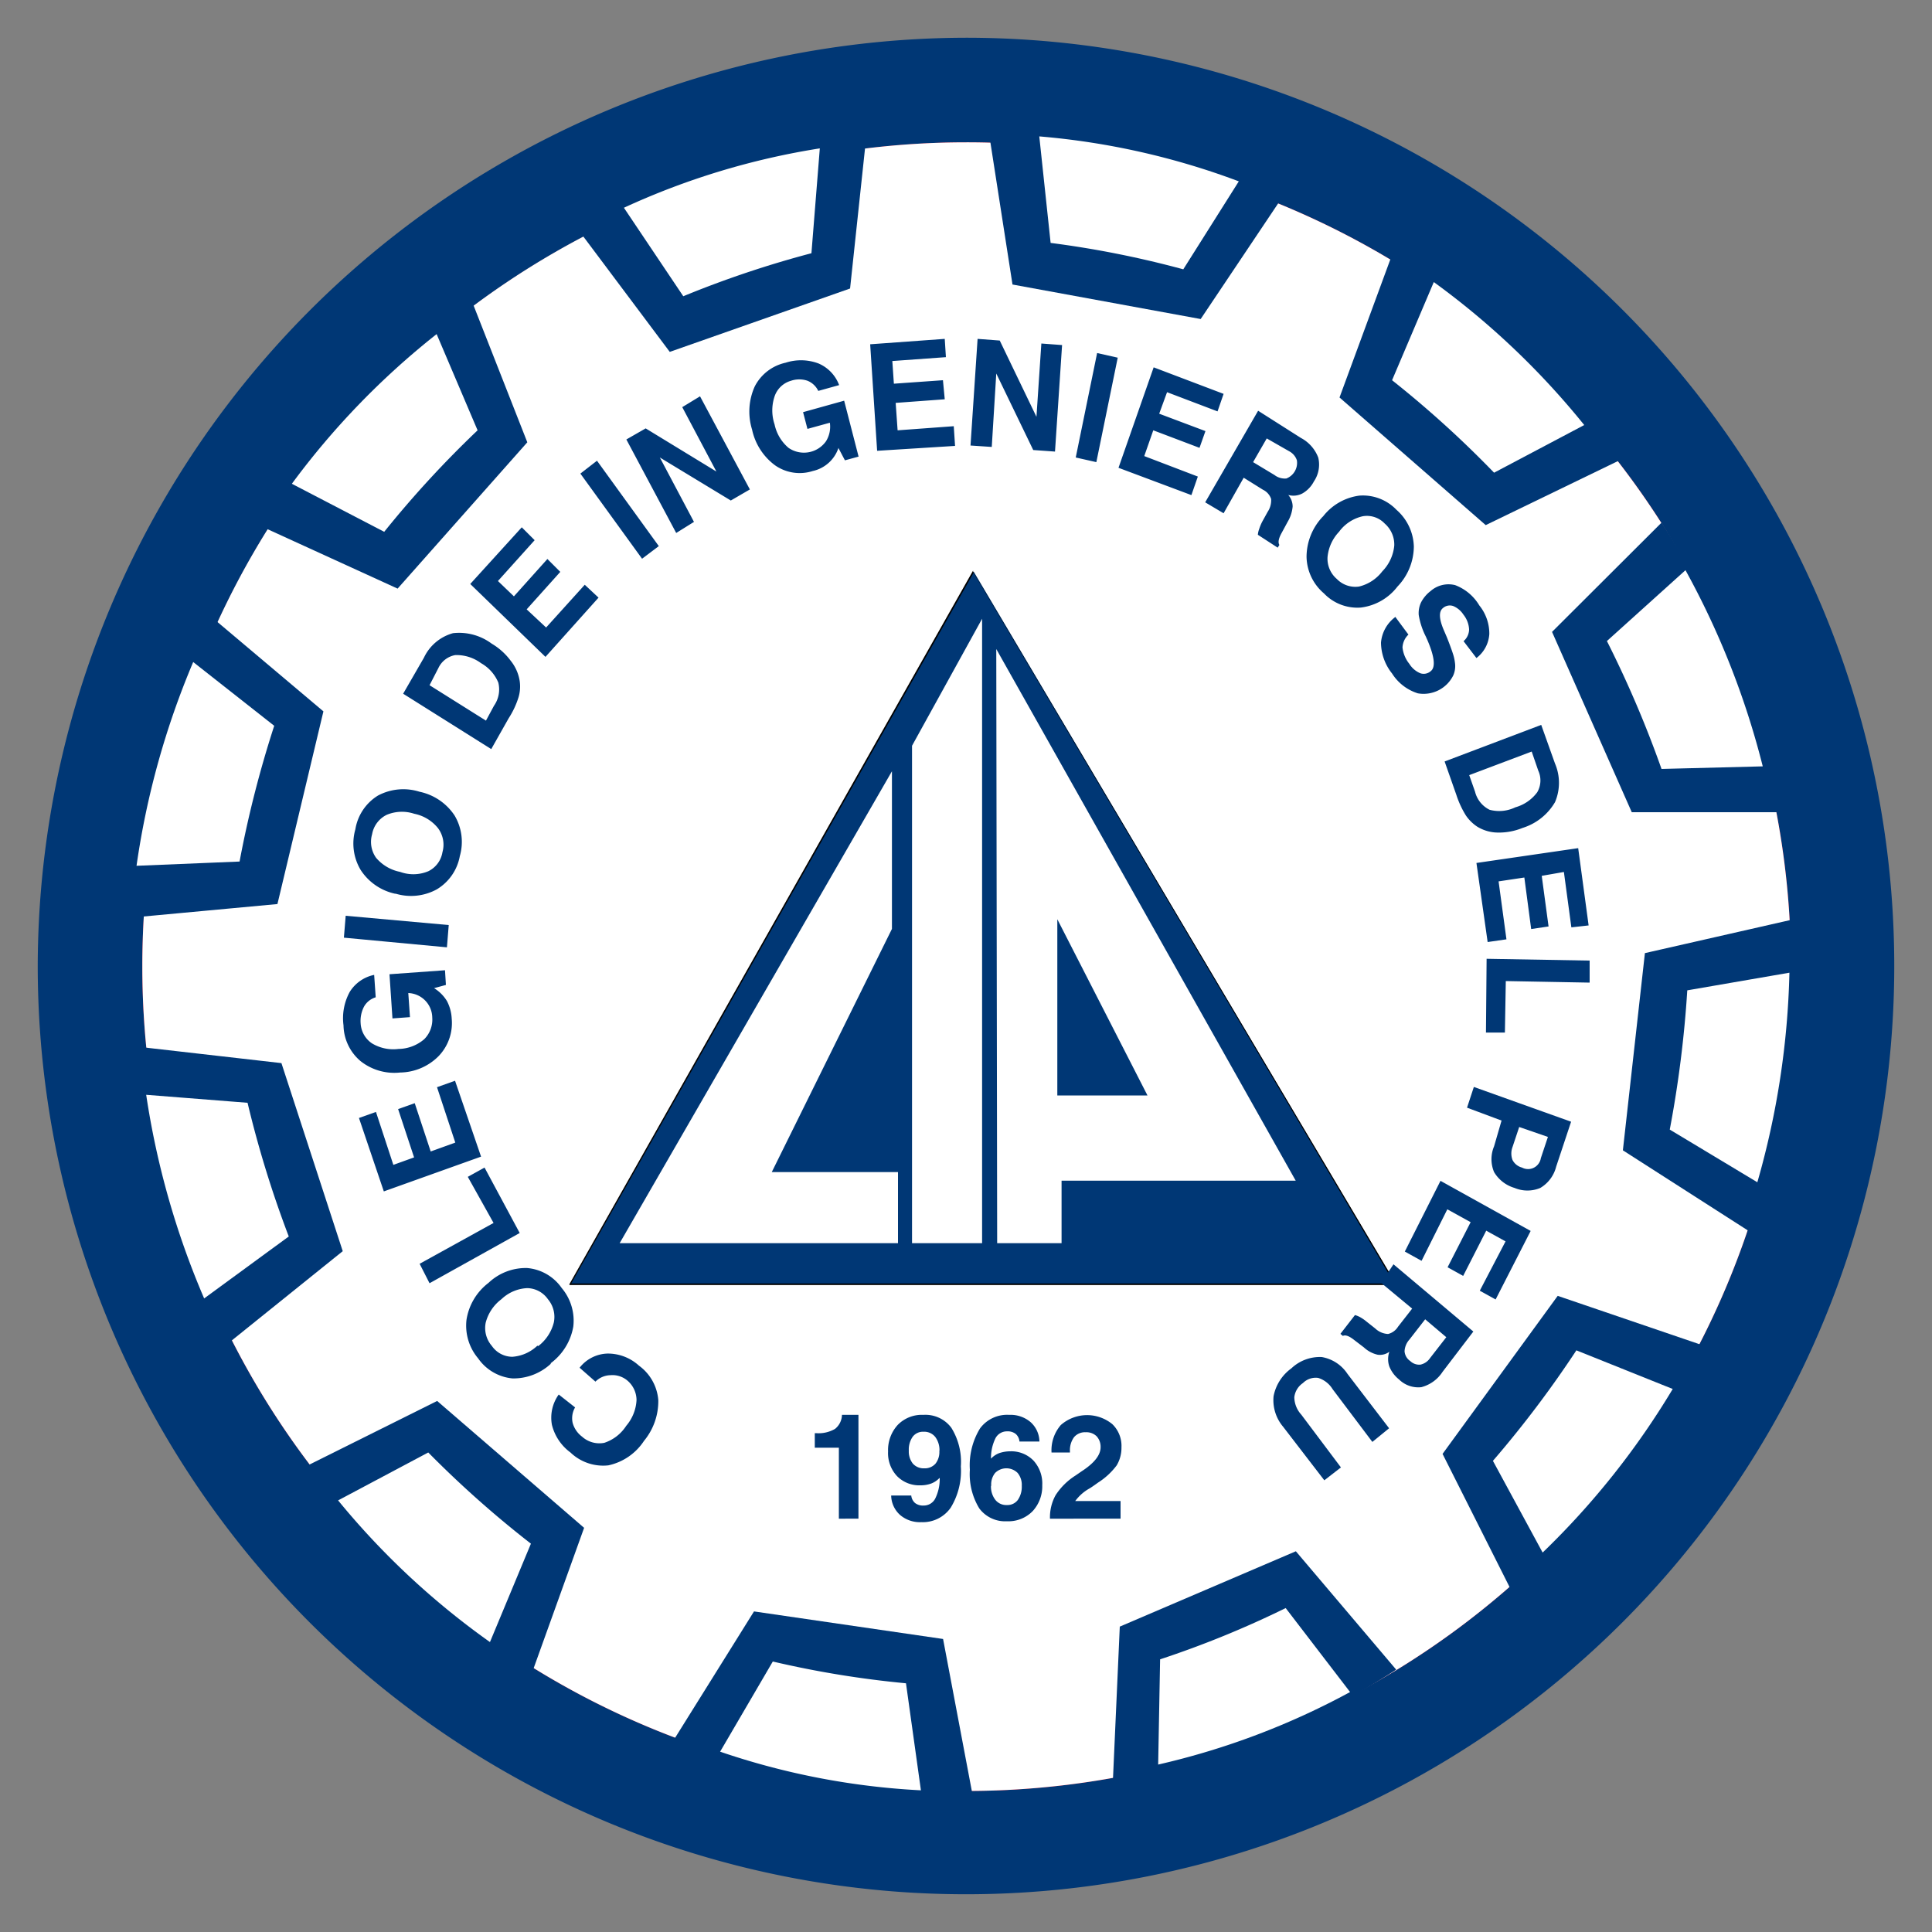
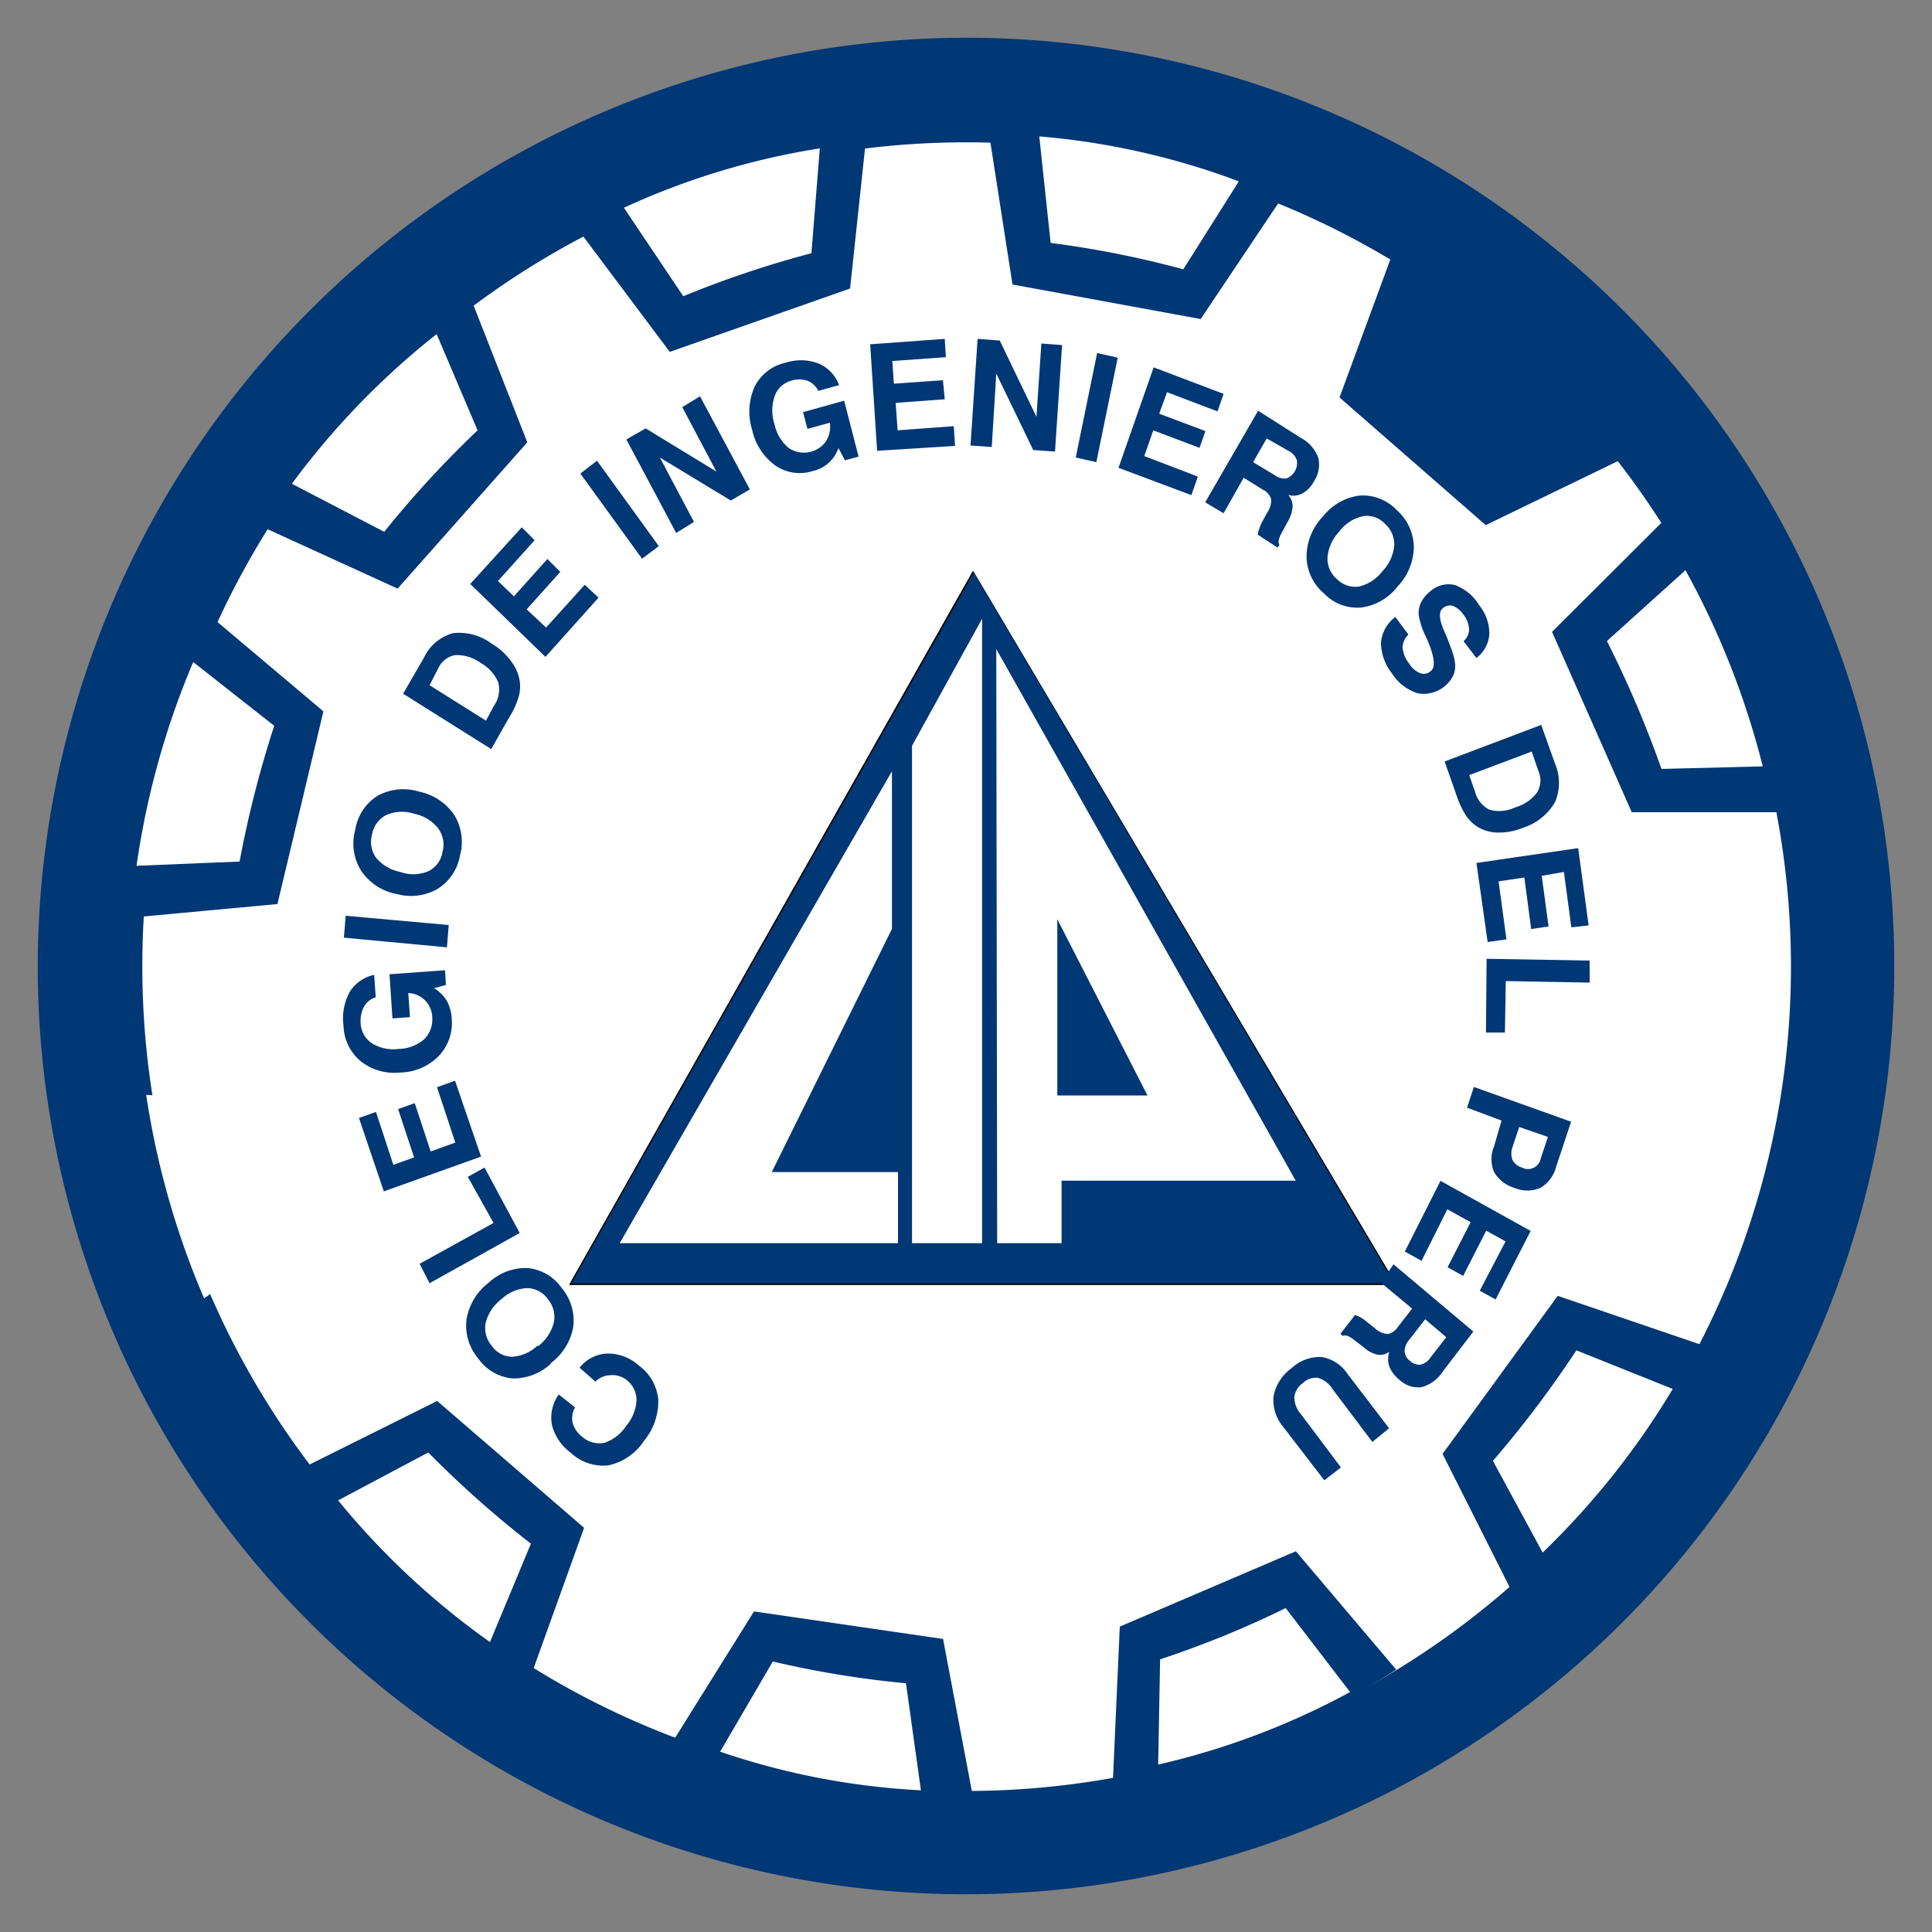
<svg xmlns="http://www.w3.org/2000/svg" id="Capa_1" data-name="Capa 1" viewBox="0 0 150 150">
  <rect x="0" y="0" width="150" height="150" fill="#808080" stroke="none" />
  <defs>
    <style>.cls-1{fill:#003775;}.cls-1,.cls-2,.cls-3{fill-rule:evenodd;}.cls-2{fill:#e30016;}.cls-3{fill:#fff;}</style>
  </defs>
  <path class="cls-1" d="M75,2.93A72.07,72.07,0,1,1,2.93,75h0A72.2,72.2,0,0,1,75,2.93Z" />
-   <path class="cls-2" d="M75,11.05A64,64,0,1,1,11.05,75h0A64,64,0,0,1,75,11.05Z" />
  <path class="cls-3" d="M75,11.05a64,64,0,1,1-63.95,64A63.95,63.95,0,0,1,75,11.05Z" />
  <polygon class="cls-1" points="75.59 44.37 44.29 99.7 108.36 99.7 75.59 44.37" />
  <path d="M108.44,99.77H44.21V99.7L75.55,44.3v.07Zm-64.09-.12h63.91L75.59,44.47Z" />
  <path class="cls-3" d="M69.25,72.12V59.88L48.11,96.52H69.72V91h-9.8Zm7-24.08V96.52H70.81V57.9Zm5.84,23.33V85.05h7ZM77.42,96.52h5V91.67H100.6L77.35,50.39Z" />
  <path class="cls-1" d="M58.54,125.11l-6.33,10.14a59,59,0,0,0,23.28,4l-2.27-12Z" />
  <path class="cls-3" d="M60,129l-4.09,7a57.17,57.17,0,0,0,15.59,3l-1.16-8.31A76.84,76.84,0,0,1,60,129Z" />
  <path class="cls-1" d="M86.94,126.29l-.54,12.07a59.68,59.68,0,0,0,22-8.73l-7.79-9.19Z" />
  <path class="cls-3" d="M90.07,128.83,89.92,137a58.5,58.5,0,0,0,14.9-5.63l-5-6.52A76.37,76.37,0,0,1,90.07,128.83Z" />
  <path class="cls-1" d="M112,112.88l5.38,10.69a63.07,63.07,0,0,0,14.76-19.14l-11.2-3.82Z" />
  <path class="cls-3" d="M115.91,113.42l3.86,7.12a61.62,61.62,0,0,0,10.1-12.7l-7.48-3A83.14,83.14,0,0,1,115.91,113.42Z" />
-   <path class="cls-1" d="M126,89.31l9.89,6.34a65.77,65.77,0,0,0,3.34-24.27L127.71,74Z" />
  <path class="cls-3" d="M129.64,87.7l6.8,4.09a64,64,0,0,0,2.49-16.27L131,76.89A87.31,87.31,0,0,1,129.64,87.7Z" />
  <path class="cls-1" d="M126.69,63.06l11.62,0A64.63,64.63,0,0,0,129,40.58l-8.5,8.48Z" />
  <path class="cls-3" d="M129,59.7l7.86-.2a63.8,63.8,0,0,0-6-15.23l-6.1,5.5A85.13,85.13,0,0,1,129,59.7Z" />
  <path class="cls-1" d="M115.35,40.77l10.53-5.1a61.73,61.73,0,0,0-17.67-16.25L104,30.86Z" />
-   <path class="cls-3" d="M116,36.7,123,33a61.14,61.14,0,0,0-11.68-11.1l-3.24,7.62A81.16,81.16,0,0,1,116,36.7Z" />
  <path class="cls-1" d="M93.22,24.77l6.64-9.91A58.78,58.78,0,0,0,76.73,10l1.88,12.09Z" />
  <path class="cls-3" d="M91.87,20.91l4.31-6.83a57.63,57.63,0,0,0-15.49-3.49l.88,8.27A76.61,76.61,0,0,1,91.87,20.91Z" />
  <path class="cls-1" d="M66,22.4l1.28-12a59.3,59.3,0,0,0-22.54,7.23L52,27.32Z" />
  <path class="cls-3" d="M63,19.66l.65-8.14a57.77,57.77,0,0,0-15.21,4.61L53.05,23A79.51,79.51,0,0,1,63,19.66Z" />
  <path class="cls-1" d="M40.94,34.34,36.55,23.16A62.28,62.28,0,0,0,20.08,40.77L30.87,45.7Z" />
  <path class="cls-3" d="M37.08,33.41,33.9,25.94A60.65,60.65,0,0,0,22.66,37.56l7.17,3.73A80.68,80.68,0,0,1,37.08,33.41Z" />
  <path class="cls-1" d="M25.11,55.23l-9-7.59a65.24,65.24,0,0,0-6.3,23.64l11.73-1.09Z" />
  <path class="cls-3" d="M21.29,56.35,15,51.4A63.57,63.57,0,0,0,10.6,67.22l8-.33A84.78,84.78,0,0,1,21.29,56.35Z" />
-   <path class="cls-1" d="M21.85,82.54,10.29,81.22a65.47,65.47,0,0,0,7,23.42l9.32-7.5Z" />
  <path class="cls-3" d="M19.22,85.62,11.35,85a63.93,63.93,0,0,0,4.5,15.81L22.42,96A83.54,83.54,0,0,1,19.22,85.62Z" />
  <path class="cls-1" d="M33.94,108.77,23.44,114a61.91,61.91,0,0,0,17.78,16.11l4.13-11.49Z" />
  <path class="cls-3" d="M33.25,112.77l-7,3.72a60.31,60.31,0,0,0,11.79,11l3.18-7.64A81.11,81.11,0,0,1,33.25,112.77Z" />
  <path class="cls-1" d="M107.85,110.89l-1.3,1.06-3.09-4.1a2,2,0,0,0-1.12-.87,1.4,1.4,0,0,0-1.18.4,1.54,1.54,0,0,0-.67,1.1,2.05,2.05,0,0,0,.54,1.35l3.08,4.1-1.29,1-3.2-4.16a3.19,3.19,0,0,1-.74-2.37,3.48,3.48,0,0,1,1.38-2.16,3.22,3.22,0,0,1,2.36-.88,3,3,0,0,1,2,1.31Zm.34-12.73,6.2,5.22L112,106.51a2.81,2.81,0,0,1-1.65,1.19,2.13,2.13,0,0,1-1.73-.6,2.47,2.47,0,0,1-.75-1,1.74,1.74,0,0,1,0-1.15,1.23,1.23,0,0,1-.91.23,2.32,2.32,0,0,1-1.07-.57l-.76-.58h0c-.38-.3-.67-.41-.87-.31l-.19-.16,1.13-1.46a2.09,2.09,0,0,1,.41.17,3.3,3.3,0,0,1,.49.34l.67.53a1.55,1.55,0,0,0,1,.43,1.26,1.26,0,0,0,.77-.56l1.1-1.41-2.41-2Zm2.46,4.27L109.43,104a1.46,1.46,0,0,0-.38.91,1,1,0,0,0,.44.76,1,1,0,0,0,.79.28,1.21,1.21,0,0,0,.75-.51l1.26-1.62Zm1.19-10.75,7,3.89-2.72,5.32-1.23-.68,2-3.83-1.5-.83-1.79,3.51-1.21-.67,1.79-3.5-1.81-1-2,4-1.3-.72ZM116.58,87l-2.68-1,.53-1.61,7.55,2.7-1.16,3.49a2.67,2.67,0,0,1-1.23,1.65,2.57,2.57,0,0,1-2,0A2.74,2.74,0,0,1,116,91a2.57,2.57,0,0,1,0-2Zm1.37.5-.52,1.56a1.43,1.43,0,0,0,0,1,1.16,1.16,0,0,0,.74.59,1,1,0,0,0,1.35-.41.94.94,0,0,0,.11-.32l.55-1.65Zm-2.53-13.06,8,.14v1.71l-6.51-.12-.07,4h-1.47ZM114.63,67l7.9-1.15.81,6L122,72l-.58-4.3L119.7,68l.53,3.93-1.35.2-.53-4-2,.3.61,4.5-1.46.21Zm-2.47-7.88,7.5-2.84,1.07,3a3.81,3.81,0,0,1,0,3,4.44,4.44,0,0,1-2.52,2,4.85,4.85,0,0,1-1.92.36,3.1,3.1,0,0,1-1.6-.46,3.17,3.17,0,0,1-.88-.87,7.26,7.26,0,0,1-.74-1.6Zm1.91,1.06.45,1.28a2.14,2.14,0,0,0,1.13,1.41,2.88,2.88,0,0,0,2-.19,3.17,3.17,0,0,0,1.7-1.17,1.82,1.82,0,0,0,.08-1.68l-.51-1.48Zm-5.72-12.26,1,1.35a1.48,1.48,0,0,0-.46,1,2.44,2.44,0,0,0,.53,1.27,1.83,1.83,0,0,0,.85.73.82.82,0,0,0,.82-.17c.38-.3.29-1.13-.3-2.48h0a1.11,1.11,0,0,1-.07-.16,5.74,5.74,0,0,1-.57-1.71,1.93,1.93,0,0,1,.19-1,2.64,2.64,0,0,1,.73-.86,2.11,2.11,0,0,1,1.91-.46A3.71,3.71,0,0,1,114.85,47a3.48,3.48,0,0,1,.78,2.23,2.54,2.54,0,0,1-1,1.86l-1-1.31a1.22,1.22,0,0,0,.43-.92,2,2,0,0,0-.44-1.14,1.75,1.75,0,0,0-.8-.67.81.81,0,0,0-.79.16c-.33.26-.31.84.07,1.72l.24.56c.23.58.38,1,.46,1.25a3.38,3.38,0,0,1,.16.7,1.8,1.8,0,0,1-.13,1,2.57,2.57,0,0,1-2.75,1.39,3.66,3.66,0,0,1-2-1.54,3.89,3.89,0,0,1-.86-2.4A2.77,2.77,0,0,1,108.35,47.89Zm-5.64-7.81a4.27,4.27,0,0,1,2.83-1.63,3.61,3.61,0,0,1,2.88,1.1,3.93,3.93,0,0,1,1.35,2.86,4.53,4.53,0,0,1-1.27,3.1,4.23,4.23,0,0,1-2.84,1.63,3.59,3.59,0,0,1-2.87-1.1,3.82,3.82,0,0,1-1.35-2.85,4.56,4.56,0,0,1,1.26-3.11ZM104,41.25a3.3,3.3,0,0,0-.93,2,2.07,2.07,0,0,0,.72,1.7,2,2,0,0,0,1.72.59,3.21,3.21,0,0,0,1.81-1.18,3.3,3.3,0,0,0,.93-2,2.16,2.16,0,0,0-.74-1.71,1.9,1.9,0,0,0-1.7-.57,3.14,3.14,0,0,0-1.82,1.17ZM93.57,39l4.11-7.11L101,34a2.89,2.89,0,0,1,1.35,1.53,2.33,2.33,0,0,1-.34,1.85,2.28,2.28,0,0,1-.89.93,1.5,1.5,0,0,1-1.1.12,1.36,1.36,0,0,1,.34.9,2.79,2.79,0,0,1-.39,1.19l-.46.85h0c-.24.43-.3.74-.18.94l-.13.21-1.54-1a1.65,1.65,0,0,1,.1-.44A3.87,3.87,0,0,1,98,40.5l.42-.76a1.61,1.61,0,0,0,.27-1,1.23,1.23,0,0,0-.64-.72l-1.49-.93L95,39.85Zm3.72-3.12,1.66,1a1.32,1.32,0,0,0,.92.27,1.3,1.3,0,0,0,.82-1.41,1.24,1.24,0,0,0-.59-.7l-1.75-1Zm-10.45.44,2.73-7.8L95,30.58l-.47,1.36-3.92-1.49L90,32.12l3.59,1.35-.46,1.3-3.59-1.36-.7,2L93,37l-.5,1.44Zm-3.32-.8,1.66-8.11,1.6.36-1.66,8.11Zm-8.17-.93.55-8.28,1.72.13,2.85,5.92.38-5.69,1.61.12-.55,8.27-1.69-.12L77.35,29,77,34.7ZM68.1,35l-.54-8.27,5.79-.42.09,1.42-4.16.3.12,1.76,3.81-.27L73.35,31l-3.81.28.15,2.13,4.36-.32.1,1.53Zm-3-.23a2.72,2.72,0,0,1-2,1.8,3.33,3.33,0,0,1-2.92-.44,4.65,4.65,0,0,1-1.79-2.78A4.73,4.73,0,0,1,58.6,30,3.54,3.54,0,0,1,61,28.16a3.85,3.85,0,0,1,2.55.06,2.94,2.94,0,0,1,1.6,1.68l-1.62.45a1.58,1.58,0,0,0-.84-.79,2,2,0,0,0-1.27,0,1.89,1.89,0,0,0-1.28,1.21,3.42,3.42,0,0,0,0,2.19,3.26,3.26,0,0,0,1.08,1.81,2.1,2.1,0,0,0,2.91-.51,2.14,2.14,0,0,0,.3-1.44l-1.74.48L62.35,32l3.19-.89,1.12,4.34-1.06.29-.49-.93ZM52.5,41.38l-3.87-7.26,1.5-.86,5.49,3.35-2.65-5,1.38-.84L58.22,38l-1.48.86-5.51-3.34,2.65,5Zm-2.65,2-4.79-6.61,1.29-1,4.8,6.63ZM42.35,51l-5.84-5.66,4-4.4,1,1-2.85,3.17,1.24,1.19,2.6-2.9,1,1-2.61,2.91,1.51,1.41,3-3.32,1.07,1Zm-4.21,7.16L31.3,53.86l1.61-2.79a3.53,3.53,0,0,1,2.26-1.91,4.23,4.23,0,0,1,3,.81,5,5,0,0,1,1.48,1.33,3.33,3.33,0,0,1,.7,1.58,2.94,2.94,0,0,1-.09,1.25,6.64,6.64,0,0,1-.77,1.64Zm-.41-2.21.62-1.15a2.21,2.21,0,0,0,.34-1.8,3.08,3.08,0,0,0-1.34-1.51,3.2,3.2,0,0,0-2-.63,1.79,1.79,0,0,0-1.31,1l-.69,1.34Zm-7,13.45A4.26,4.26,0,0,1,28,67.54a4,4,0,0,1-.41-3.15,3.79,3.79,0,0,1,1.75-2.62,4.18,4.18,0,0,1,3.23-.3,4.32,4.32,0,0,1,2.72,1.84,4,4,0,0,1,.41,3.16,3.8,3.8,0,0,1-1.79,2.58,4.16,4.16,0,0,1-3.24.32Zm.41-1.68a3,3,0,0,0,2.12-.08,2,2,0,0,0,1.09-1.47A2.14,2.14,0,0,0,34,64.29a3.16,3.16,0,0,0-1.84-1.11,3.06,3.06,0,0,0-2.13.08,2.08,2.08,0,0,0-1.14,1.51,2.13,2.13,0,0,0,.31,1.83,3.27,3.27,0,0,0,1.85,1.09Zm3.56,5.83-8-.75.14-1.7,8,.72Zm-1,3.17a3,3,0,0,1,1,1,3.25,3.25,0,0,1,.37,1.36,3.7,3.7,0,0,1-1,2.9,4.29,4.29,0,0,1-3,1.29A4.22,4.22,0,0,1,28,82.39a3.72,3.72,0,0,1-1.33-2.78A4.25,4.25,0,0,1,27.16,77a2.93,2.93,0,0,1,1.89-1.31l.12,1.74a1.55,1.55,0,0,0-.9.71A2.4,2.4,0,0,0,28,79.45,2,2,0,0,0,28.87,81a3.2,3.2,0,0,0,2.07.44,3.13,3.13,0,0,0,2-.76A2.15,2.15,0,0,0,33.56,79a1.93,1.93,0,0,0-1.86-1.9l.13,1.87-1.36.1-.23-3.43,4.31-.31.07,1.14Zm3.65,13.08-7.55,2.7-1.93-5.7,1.32-.47,1.35,4.11,1.61-.58-1.24-3.75,1.29-.46,1.24,3.75,1.91-.69-1.42-4.3,1.4-.5Zm3,5.93-7,3.9-.77-1.51,5.74-3.17-2-3.58,1.3-.72Zm2.44,10.13a4.26,4.26,0,0,1-3,1.16,3.66,3.66,0,0,1-2.67-1.56,3.93,3.93,0,0,1-.9-3,4.46,4.46,0,0,1,1.71-2.86,4.2,4.2,0,0,1,3-1.15A3.64,3.64,0,0,1,43.61,100a3.93,3.93,0,0,1,.9,3,4.5,4.5,0,0,1-1.78,2.86Zm-1-1.35A3.33,3.33,0,0,0,43,102.67a2.13,2.13,0,0,0-.46-1.8,2,2,0,0,0-1.61-.86,3.11,3.11,0,0,0-2,.86,3.32,3.32,0,0,0-1.22,1.82,2.12,2.12,0,0,0,.48,1.81,1.94,1.94,0,0,0,1.59.84,3.14,3.14,0,0,0,1.94-.86ZM45,106.19a2.85,2.85,0,0,1,2.16-1.1,3.58,3.58,0,0,1,2.45.94,3.66,3.66,0,0,1,1.5,2.67A4.84,4.84,0,0,1,50,111.87a4.42,4.42,0,0,1-2.77,1.9,3.67,3.67,0,0,1-2.94-1,3.79,3.79,0,0,1-1.44-2.15,3.08,3.08,0,0,1,.53-2.35l1.27,1a1.67,1.67,0,0,0-.19,1.2,2,2,0,0,0,.73,1.07,2,2,0,0,0,1.73.48,3.23,3.23,0,0,0,1.7-1.32,3.34,3.34,0,0,0,.8-2,2,2,0,0,0-.82-1.6,1.8,1.8,0,0,0-1.21-.33,1.69,1.69,0,0,0-1.16.5Z" />
-   <path class="cls-1" d="M81.52,117.91a3.54,3.54,0,0,1,.44-1.83,5.07,5.07,0,0,1,1.54-1.52l.48-.33c1-.65,1.47-1.27,1.47-1.87a1.21,1.21,0,0,0-.31-.85,1.13,1.13,0,0,0-.85-.31,1.11,1.11,0,0,0-.9.38,1.71,1.71,0,0,0-.32,1.09v.1H81.64a3,3,0,0,1,.72-2.13,3.09,3.09,0,0,1,4-.07,2.34,2.34,0,0,1,.71,1.8,2.65,2.65,0,0,1-.37,1.4,5.44,5.44,0,0,1-1.45,1.34c-.15.11-.36.26-.62.43a3.47,3.47,0,0,0-1.15,1H87v1.37Zm-4.58-4.66a1.72,1.72,0,0,1,.64-.43,2.64,2.64,0,0,1,.84-.14,2.4,2.4,0,0,1,1.82.72,2.64,2.64,0,0,1,.68,1.92,2.84,2.84,0,0,1-.74,2,2.62,2.62,0,0,1-2,.79,2.5,2.5,0,0,1-2.15-1,5.1,5.1,0,0,1-.73-3,5.47,5.47,0,0,1,.79-3.21,2.61,2.61,0,0,1,2.26-1.05,2.39,2.39,0,0,1,1.66.56,2.06,2.06,0,0,1,.69,1.51H79.15a.88.88,0,0,0-.29-.59,1,1,0,0,0-.67-.2,1,1,0,0,0-.9.53A3.49,3.49,0,0,0,76.94,113.25Zm0,2.1a1.68,1.68,0,0,0,.34,1.1,1.08,1.08,0,0,0,.9.4,1,1,0,0,0,.84-.39,1.79,1.79,0,0,0,.31-1.1,1.45,1.45,0,0,0-.32-1,1.24,1.24,0,0,0-1.75,0,1.41,1.41,0,0,0-.3,1Zm-4-.6a1.72,1.72,0,0,1-.64.43,2.37,2.37,0,0,1-.83.14,2.42,2.42,0,0,1-1.83-.72,2.6,2.6,0,0,1-.69-1.91,2.89,2.89,0,0,1,.75-2.06,2.61,2.61,0,0,1,2-.78,2.5,2.5,0,0,1,2.16,1,5,5,0,0,1,.74,3,5.47,5.47,0,0,1-.79,3.21,2.64,2.64,0,0,1-2.28,1.12,2.37,2.37,0,0,1-1.65-.56,2.08,2.08,0,0,1-.69-1.51h1.56a.88.88,0,0,0,.29.58,1,1,0,0,0,.67.2,1,1,0,0,0,.9-.54,3.44,3.44,0,0,0,.35-1.58Zm0-2.1a1.7,1.7,0,0,0-.33-1.09,1.1,1.1,0,0,0-.91-.4,1,1,0,0,0-.84.39,1.74,1.74,0,0,0-.3,1.08,1.51,1.51,0,0,0,.31,1,1.12,1.12,0,0,0,.89.37,1.1,1.1,0,0,0,.87-.36,1.46,1.46,0,0,0,.3-1Zm-7.81,5.26V112.4H63.26v-1.13h.09a2.55,2.55,0,0,0,1.48-.33,1.43,1.43,0,0,0,.54-1.09h1.28v8.06Z" />
</svg>